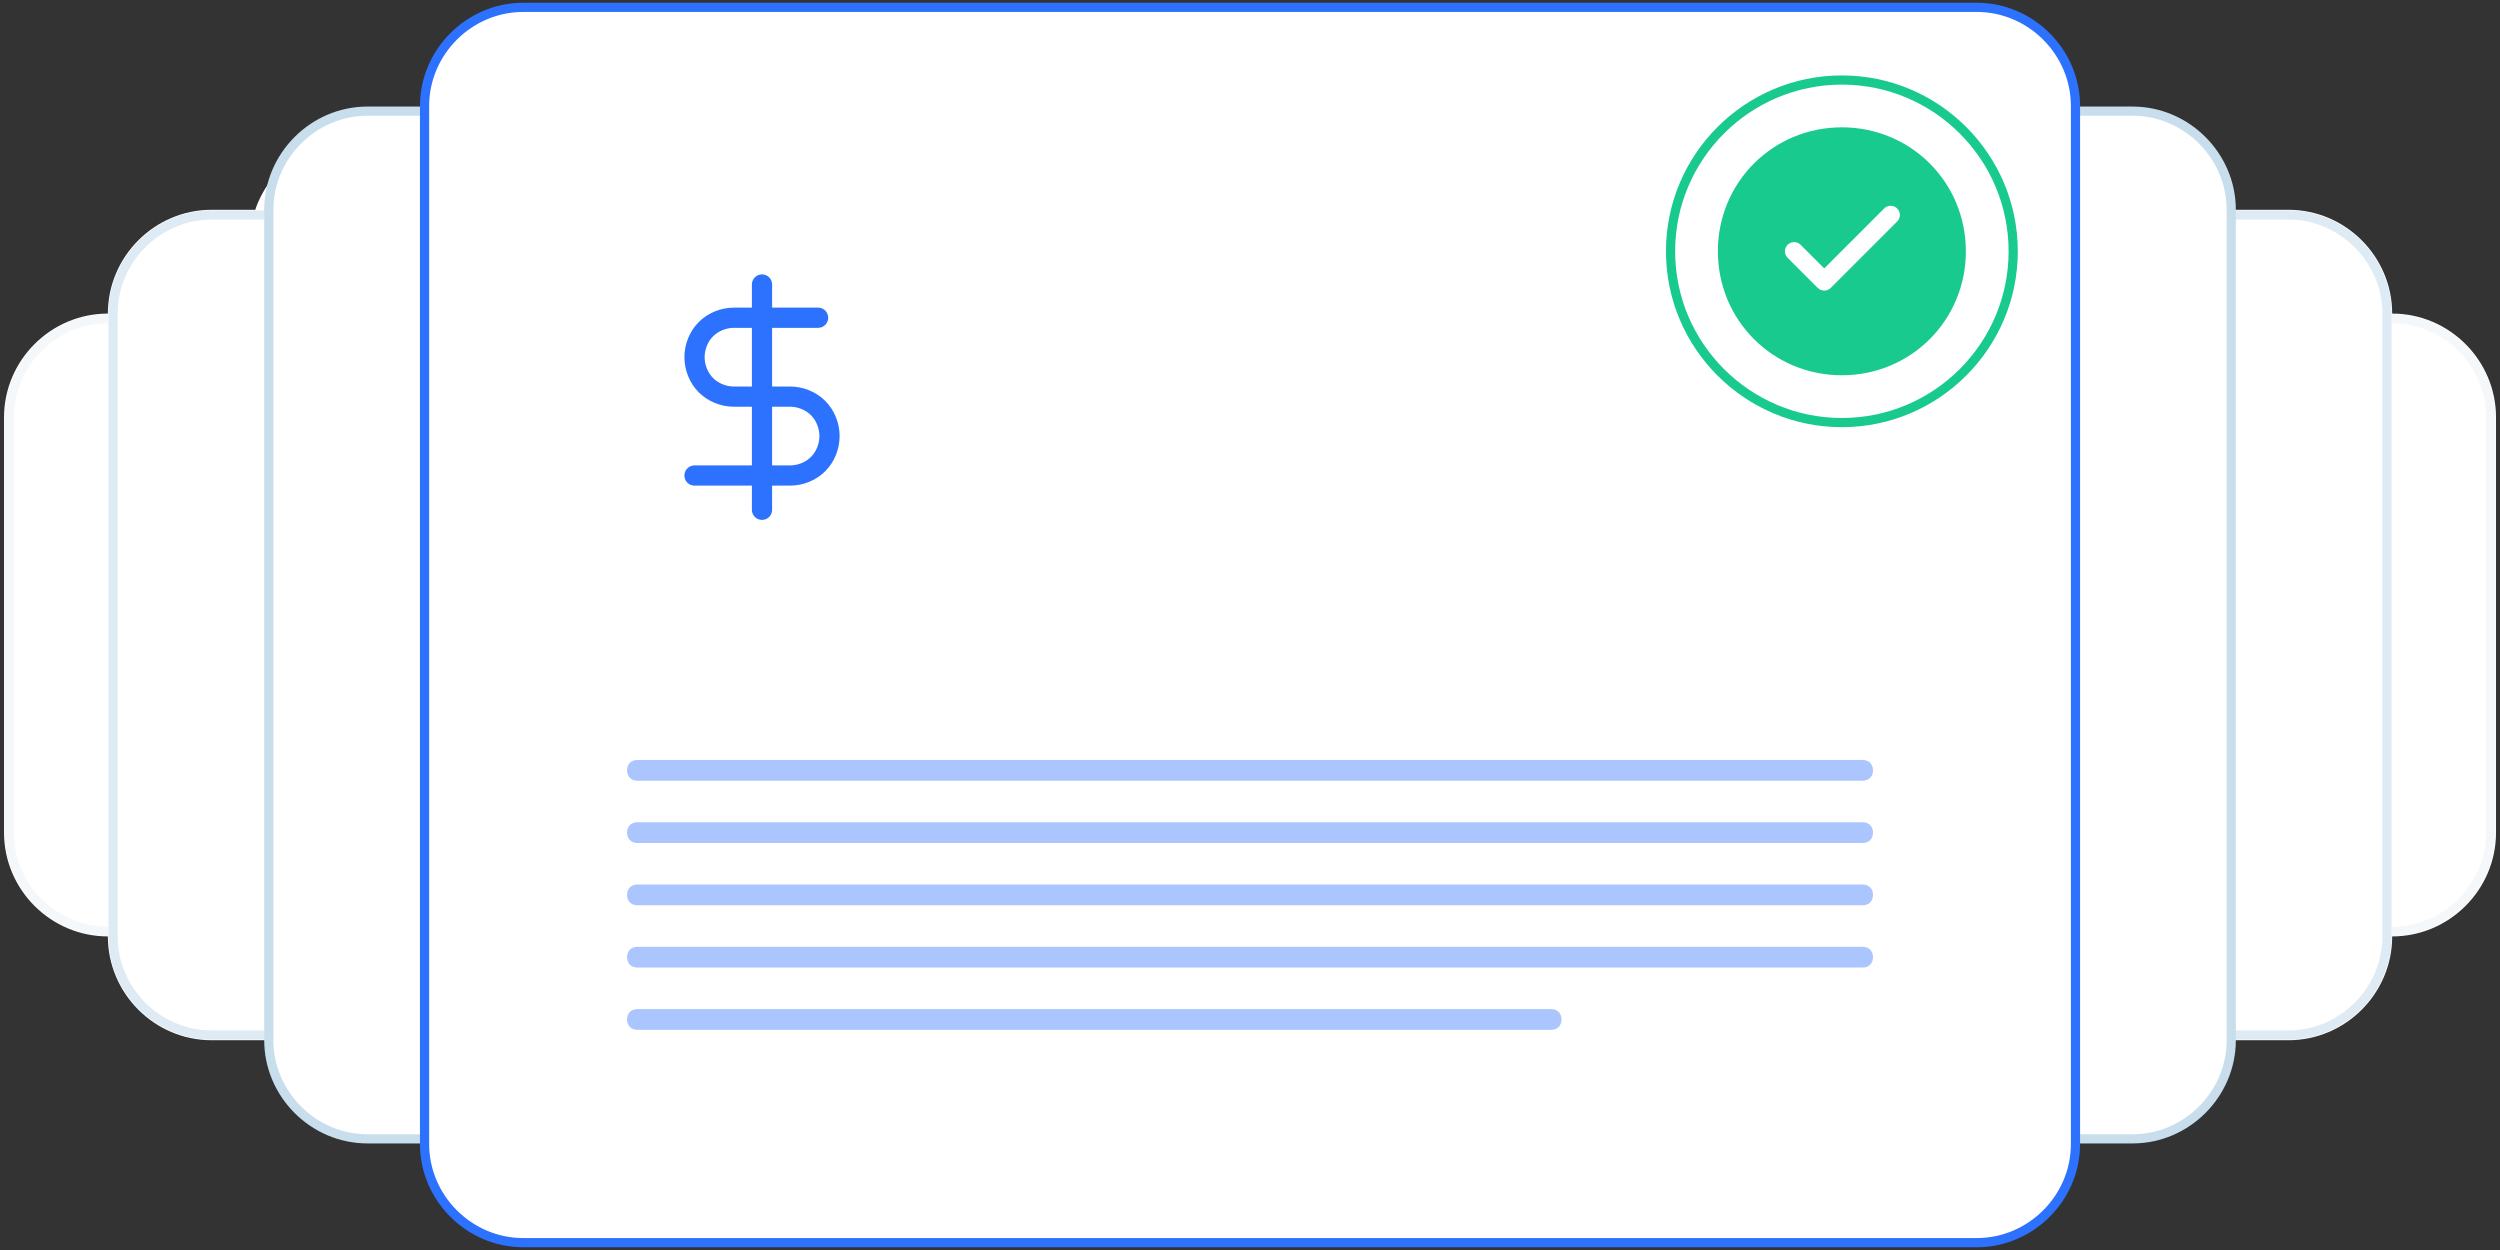
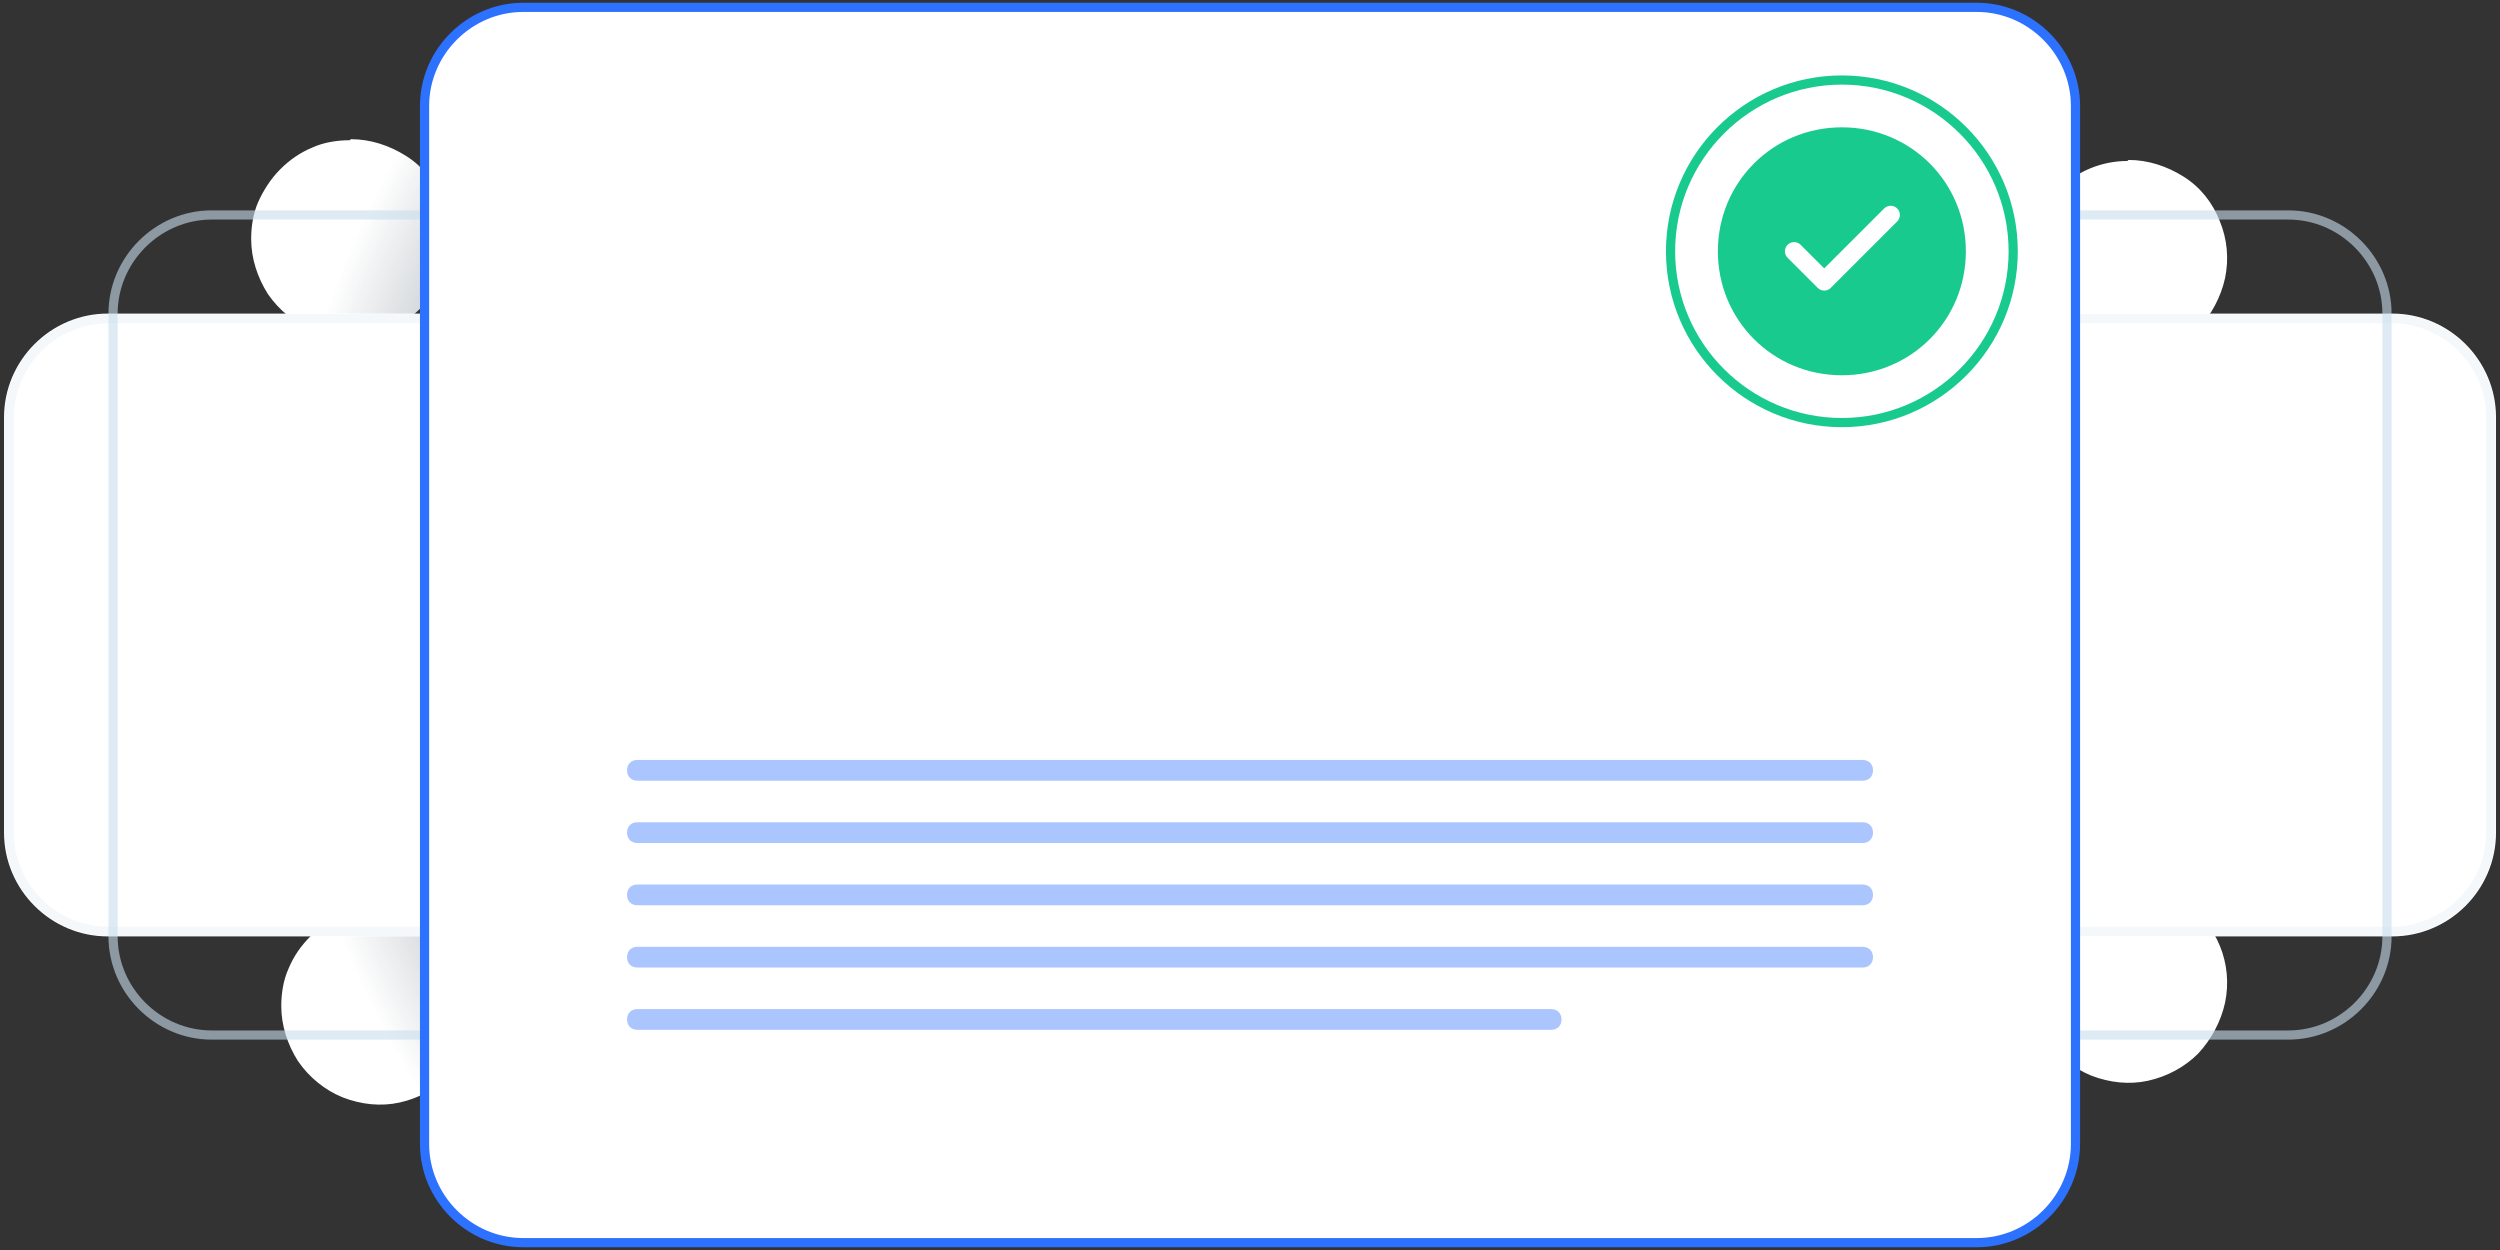
<svg xmlns="http://www.w3.org/2000/svg" width="272" height="136" viewBox="0 0 272 136" fill="none">
  <rect x="0" y="0" width="272" height="136" fill="#333333" stroke="none" />
  <path fill-rule="evenodd" clip-rule="evenodd" d="M147.075 3.737C147.865 3.737 148.656 3.962 149.221 4.414C149.899 4.866 150.351 5.431 150.69 6.221C151.029 6.899 151.029 7.69 150.916 8.48C150.803 9.271 150.351 9.948 149.786 10.513C149.221 11.078 148.543 11.417 147.753 11.643C146.962 11.755 146.171 11.643 145.493 11.417C144.815 11.078 144.137 10.626 143.686 9.948C143.234 9.271 143.008 8.593 143.008 7.802C143.008 6.786 143.46 5.77 144.137 4.979C144.928 4.188 145.832 3.85 146.962 3.85L147.075 3.737ZM123.464 3.737C124.255 3.737 125.046 3.962 125.61 4.414C126.288 4.866 126.74 5.431 127.079 6.221C127.418 6.899 127.418 7.69 127.305 8.48C127.192 9.271 126.74 9.948 126.175 10.513C125.61 11.078 124.933 11.417 124.142 11.643C123.351 11.755 122.56 11.643 121.882 11.417C121.205 11.078 120.527 10.626 120.075 9.948C119.623 9.271 119.397 8.593 119.397 7.802C119.397 7.238 119.397 6.786 119.736 6.334C119.962 5.882 120.188 5.431 120.64 5.092C120.979 4.753 121.431 4.414 121.882 4.188C122.334 3.962 122.899 3.85 123.351 3.85L123.464 3.737ZM16.03 36.941C17.16 36.941 18.176 37.28 19.08 37.845C19.984 38.41 20.662 39.313 21.114 40.33C21.566 41.346 21.678 42.475 21.453 43.492C21.227 44.508 20.775 45.525 19.984 46.315C19.193 47.106 18.289 47.558 17.16 47.784C16.143 48.01 15.013 47.784 13.996 47.445C12.98 46.993 12.189 46.315 11.511 45.412C10.946 44.508 10.607 43.492 10.607 42.362C10.607 40.894 11.172 39.539 12.189 38.523C13.206 37.506 14.561 36.941 16.03 36.941ZM16.03 87.426C17.16 87.426 18.176 87.765 19.08 88.329C19.984 88.894 20.662 89.798 21.114 90.814C21.566 91.831 21.678 92.96 21.453 93.977C21.227 94.993 20.775 96.01 19.984 96.8C19.193 97.591 18.289 98.043 17.16 98.268C16.143 98.494 15.013 98.268 13.996 97.93C12.98 97.478 12.189 96.8 11.511 95.897C10.946 94.993 10.607 93.977 10.607 92.847C10.607 91.379 11.172 90.024 12.189 89.007C13.206 87.991 14.561 87.426 16.03 87.426ZM253.718 86.635C254.848 86.635 255.864 86.974 256.768 87.539C257.672 88.104 258.35 89.007 258.802 90.024C259.254 91.04 259.366 92.169 259.141 93.186C258.915 94.203 258.463 95.219 257.672 96.01C256.881 96.8 255.977 97.252 254.848 97.478C253.831 97.704 252.701 97.478 251.685 97.139C250.668 96.687 249.877 96.01 249.199 95.106C248.634 94.203 248.295 93.186 248.295 92.057C248.295 90.588 248.86 89.233 249.877 88.217C250.894 87.2 252.249 86.635 253.718 86.635ZM253.718 37.732C254.848 37.732 255.864 38.071 256.768 38.635C257.672 39.2 258.35 40.104 258.802 41.12C259.254 42.137 259.366 43.266 259.141 44.282C258.915 45.299 258.463 46.315 257.672 47.106C256.881 47.897 255.977 48.348 254.848 48.574C253.718 48.8 252.701 48.574 251.685 48.235C250.668 47.784 249.877 47.106 249.199 46.203C248.634 45.299 248.295 44.282 248.295 43.153C248.295 41.685 248.86 40.33 249.877 39.313C250.894 38.297 252.249 37.732 253.718 37.732ZM186.614 7.69C187.744 7.69 188.76 8.028 189.664 8.593C190.568 9.158 191.246 10.061 191.698 11.078C192.15 12.094 192.263 13.224 192.037 14.24C191.811 15.257 191.359 16.273 190.568 17.064C189.777 17.854 188.873 18.306 187.744 18.532C186.727 18.758 185.597 18.532 184.581 18.193C183.564 17.741 182.773 17.064 182.095 16.16C181.53 15.257 181.192 14.24 181.192 13.111C181.192 11.981 181.756 10.287 182.773 9.271C183.79 8.254 185.145 7.69 186.614 7.69ZM83.925 7.69C85.054 7.69 86.071 8.028 86.975 8.593C87.879 9.158 88.556 10.061 89.008 11.078C89.46 12.094 89.573 13.224 89.347 14.24C89.121 15.257 88.669 16.273 87.879 17.064C87.088 17.854 86.184 18.306 85.054 18.532C84.038 18.758 82.908 18.532 81.891 18.193C80.874 17.741 80.084 17.064 79.406 16.16C78.841 15.257 78.502 14.24 78.502 13.111C78.502 11.981 79.067 10.287 80.084 9.271C81.1 8.254 82.456 7.69 83.925 7.69ZM66.527 31.407C67.657 31.407 68.674 31.746 69.578 32.311C70.481 32.875 71.159 33.779 71.611 34.795C72.063 35.812 72.176 36.941 71.95 37.958C71.724 38.974 71.272 39.991 70.481 40.781C69.691 41.572 68.787 42.024 67.657 42.249C66.64 42.475 65.511 42.249 64.494 41.911C63.477 41.459 62.686 40.781 62.009 39.878C61.444 38.974 61.105 37.958 61.105 36.828C61.105 35.36 61.67 34.005 62.686 32.988C63.703 31.972 65.059 31.407 66.527 31.407ZM61.896 61.337C63.025 61.337 64.042 61.675 64.946 62.24C65.85 62.805 66.527 63.708 66.979 64.725C67.431 65.741 67.544 66.871 67.318 67.887C67.092 68.904 66.64 69.92 65.85 70.711C65.059 71.501 64.155 71.953 63.025 72.179C62.009 72.405 60.879 72.179 59.862 71.84C58.845 71.388 58.055 70.711 57.377 69.807C56.812 68.904 56.473 67.887 56.473 66.758C56.473 65.628 57.038 63.934 58.055 62.918C59.071 61.901 60.427 61.337 61.896 61.337ZM48.452 42.249C49.921 42.249 51.276 42.701 52.406 43.492C53.536 44.282 54.553 45.412 55.005 46.767C55.569 48.123 55.682 49.478 55.456 50.946C55.23 52.301 54.553 53.657 53.536 54.673C52.519 55.69 51.276 56.367 49.808 56.593C48.452 56.819 46.984 56.706 45.628 56.141C44.272 55.577 43.143 54.673 42.352 53.544C41.561 52.414 41.109 50.946 41.109 49.591C41.109 48.687 41.335 47.671 41.674 46.88C42.013 45.977 42.578 45.186 43.256 44.508C43.934 43.831 44.724 43.266 45.628 42.927C46.532 42.588 47.435 42.362 48.339 42.362L48.452 42.249ZM38.172 15.144C40.318 15.144 42.352 15.821 44.159 16.951C45.967 18.08 47.322 19.774 48.113 21.807C48.904 23.727 49.13 25.873 48.678 28.019C48.226 30.052 47.21 31.972 45.741 33.553C44.272 35.021 42.352 36.038 40.206 36.489C38.172 36.941 36.026 36.715 33.992 35.925C32.072 35.134 30.377 33.779 29.134 31.972C28.005 30.165 27.327 28.132 27.327 25.986C27.327 24.631 27.553 23.163 28.118 21.92C28.683 20.678 29.473 19.435 30.49 18.419C31.507 17.402 32.636 16.612 33.992 16.047C35.235 15.482 36.703 15.257 38.059 15.257L38.172 15.144ZM231.576 17.402C233.722 17.402 235.756 18.08 237.563 19.209C239.371 20.339 240.726 22.033 241.517 24.066C242.308 25.986 242.534 28.132 242.082 30.278C241.63 32.311 240.614 34.231 239.145 35.812C237.676 37.28 235.756 38.297 233.609 38.748C231.576 39.2 229.43 38.974 227.396 38.184C225.476 37.393 223.781 36.038 222.538 34.231C221.409 32.424 220.731 30.391 220.731 28.245C220.731 25.421 221.861 22.711 223.894 20.678C225.927 18.645 228.639 17.515 231.463 17.515L231.576 17.402ZM240.275 56.141C242.421 56.141 244.455 56.819 246.262 57.948C248.07 59.078 249.425 60.772 250.216 62.805C251.007 64.725 251.233 66.871 250.781 69.017C250.329 71.049 249.312 72.969 247.844 74.438C246.375 75.906 244.455 76.922 242.421 77.374C240.388 77.826 238.241 77.6 236.208 76.809C234.287 76.019 232.593 74.664 231.35 72.857C230.22 71.049 229.542 69.017 229.542 66.871C229.542 65.515 229.768 64.047 230.333 62.805C230.898 61.45 231.689 60.32 232.706 59.304C233.722 58.287 234.852 57.497 236.208 56.932C237.563 56.367 238.919 56.141 240.275 56.141ZM231.576 96.348C233.722 96.348 235.756 97.026 237.563 98.155C239.371 99.285 240.726 100.979 241.517 102.899C242.308 104.819 242.534 106.965 242.082 109.111C241.63 111.144 240.614 113.064 239.145 114.645C237.676 116.113 235.756 117.13 233.722 117.581C231.689 118.033 229.543 117.807 227.509 117.017C225.589 116.226 223.894 114.871 222.651 113.064C221.522 111.257 220.844 109.224 220.844 107.078C220.844 104.254 221.974 101.544 224.007 99.511C226.04 97.478 228.752 96.348 231.576 96.348ZM30.264 56.932C32.411 56.932 34.444 57.609 36.252 58.739C38.059 59.868 39.415 61.562 40.206 63.595C40.996 65.515 41.222 67.661 40.77 69.807C40.318 71.84 39.302 73.76 37.833 75.341C36.364 76.922 34.444 77.826 32.298 78.278C30.264 78.73 28.118 78.504 26.084 77.713C24.164 76.922 22.469 75.567 21.227 73.76C20.097 71.953 19.419 69.92 19.419 67.774C19.419 64.951 20.549 62.24 22.582 60.207C24.616 58.174 27.327 57.045 30.151 57.045L30.264 56.932ZM41.335 98.72C43.482 98.72 45.515 99.398 47.322 100.527C49.13 101.657 50.486 103.351 51.276 105.384C52.067 107.304 52.293 109.45 51.841 111.595C51.389 113.628 50.373 115.548 48.904 117.017C47.435 118.485 45.515 119.501 43.482 119.953C41.448 120.405 39.302 120.179 37.268 119.388C35.348 118.598 33.653 117.242 32.411 115.435C31.281 113.628 30.603 111.595 30.603 109.45C30.603 108.094 30.829 106.626 31.394 105.384C31.959 104.028 32.749 102.899 33.766 101.882C34.783 100.866 35.913 100.075 37.268 99.511C38.624 98.946 39.98 98.72 41.335 98.72ZM221.296 42.249C222.764 42.249 224.12 42.701 225.25 43.492C226.379 44.282 227.396 45.412 227.848 46.767C228.413 48.123 228.526 49.478 228.3 50.946C228.074 52.301 227.283 53.657 226.379 54.56C225.363 55.577 224.12 56.254 222.651 56.48C221.296 56.706 219.827 56.593 218.471 56.028C217.116 55.464 215.986 54.56 215.308 53.431C214.518 52.301 214.066 50.833 214.066 49.478C214.066 48.123 214.292 47.558 214.631 46.767C214.969 45.864 215.534 45.073 216.212 44.395C216.89 43.718 217.681 43.153 218.584 42.814C219.488 42.475 220.392 42.249 221.296 42.249ZM207.062 9.948C208.53 9.948 209.886 10.4 211.015 11.191C212.145 11.981 213.162 13.111 213.614 14.466C214.179 15.821 214.292 17.177 214.066 18.645C213.84 20 213.162 21.355 212.145 22.372C211.128 23.388 209.886 24.066 208.417 24.292C207.062 24.518 205.593 24.405 204.237 23.84C202.882 23.275 201.752 22.372 200.961 21.242C200.17 20.113 199.719 18.645 199.719 17.29C199.719 16.386 199.944 15.37 200.283 14.579C200.622 13.675 201.187 12.885 201.865 12.207C202.543 11.53 203.334 10.965 204.237 10.626C205.141 10.287 206.045 10.061 206.949 10.061L207.062 9.948ZM62.686 9.948C64.155 9.948 65.511 10.4 66.64 11.191C67.77 11.981 68.787 13.111 69.239 14.466C69.803 15.821 69.916 17.177 69.691 18.645C69.465 20 68.674 21.355 67.77 22.259C66.753 23.275 65.511 23.953 64.042 24.179C62.686 24.405 61.218 24.292 59.862 23.727C58.507 23.163 57.377 22.259 56.699 21.13C55.908 20 55.456 18.532 55.456 17.177C55.456 16.273 55.682 15.257 56.021 14.466C56.36 13.562 56.925 12.772 57.603 12.094C58.281 11.417 59.071 10.852 59.975 10.513C60.879 10.174 61.783 9.948 62.686 9.948ZM48.452 77.826C49.921 77.826 51.276 78.278 52.406 79.068C53.536 79.859 54.553 80.988 55.005 82.344C55.569 83.699 55.682 85.054 55.456 86.522C55.23 87.878 54.553 89.233 53.536 90.249C52.519 91.266 51.276 91.944 49.808 92.169C48.452 92.395 46.984 92.282 45.628 91.718C44.272 91.153 43.143 90.249 42.352 89.12C41.561 87.991 41.109 86.522 41.109 85.167C41.109 84.264 41.335 83.247 41.674 82.457C42.013 81.553 42.578 80.763 43.256 80.085C43.934 79.407 44.724 78.843 45.628 78.504C46.532 78.165 47.435 77.939 48.339 77.939L48.452 77.826ZM61.896 108.546C63.364 108.546 64.72 108.998 65.85 109.788C66.979 110.579 67.996 111.708 68.448 113.064C69.013 114.419 69.126 115.774 68.9 117.242C68.674 118.598 67.996 119.953 66.979 120.97C65.963 121.986 64.72 122.664 63.251 122.89C61.896 123.115 60.427 123.002 59.071 122.438C57.716 121.873 56.586 120.97 55.908 119.84C55.117 118.711 54.666 117.242 54.666 115.887C54.666 114.984 54.892 113.967 55.23 113.177C55.569 112.273 56.134 111.482 56.812 110.805C57.49 110.127 58.281 109.562 59.184 109.224C60.088 108.885 60.992 108.659 61.896 108.659V108.546ZM207.852 108.546C209.321 108.546 210.677 108.998 211.806 109.788C212.936 110.579 213.953 111.708 214.405 113.064C214.969 114.419 215.082 115.774 214.856 117.242C214.631 118.598 213.84 119.953 212.936 120.857C211.919 121.873 210.677 122.551 209.208 122.777C207.852 123.002 206.384 122.89 205.028 122.325C203.672 121.76 202.543 120.857 201.865 119.727C201.074 118.598 200.622 117.13 200.622 115.774C200.622 114.871 200.848 113.854 201.187 113.064C201.526 112.16 202.091 111.37 202.769 110.692C203.447 110.014 204.237 109.45 205.141 109.111C206.045 108.772 206.949 108.546 207.852 108.546ZM222.087 77.826C223.555 77.826 224.911 78.278 226.04 79.068C227.17 79.859 228.187 80.988 228.639 82.344C229.204 83.699 229.317 85.054 229.091 86.522C228.865 87.878 228.074 89.233 227.17 90.249C226.153 91.266 224.911 91.944 223.442 92.169C222.087 92.395 220.618 92.282 219.262 91.718C217.907 91.153 216.777 90.249 215.986 89.12C215.195 87.991 214.743 86.522 214.743 85.167C214.743 83.247 215.534 81.44 216.89 80.085C218.246 78.73 220.053 77.939 221.974 77.939L222.087 77.826ZM209.434 61.337C210.564 61.337 211.58 61.675 212.484 62.24C213.388 62.805 214.066 63.708 214.518 64.725C214.969 65.741 215.082 66.871 214.856 67.887C214.631 68.904 214.179 69.92 213.388 70.711C212.597 71.501 211.693 71.953 210.564 72.179C209.547 72.405 208.417 72.179 207.4 71.84C206.384 71.388 205.593 70.711 204.915 69.807C204.237 68.904 204.011 67.887 204.011 66.758C204.011 65.29 204.576 63.934 205.593 62.918C206.61 61.901 207.965 61.337 209.434 61.337ZM66.527 90.588C67.657 90.588 68.674 90.927 69.578 91.492C70.481 92.057 71.159 92.96 71.611 93.977C72.063 94.993 72.176 96.123 71.95 97.139C71.724 98.155 71.272 99.172 70.481 99.963C69.691 100.753 68.787 101.205 67.657 101.431C66.64 101.657 65.511 101.431 64.494 101.092C63.477 100.64 62.686 99.963 62.009 99.059C61.444 98.155 61.105 97.139 61.105 96.01C61.105 94.541 61.67 93.186 62.686 92.169C63.703 91.153 65.059 90.588 66.527 90.588ZM84.716 114.984C85.845 114.984 86.862 115.322 87.766 115.887C88.669 116.452 89.347 117.355 89.799 118.372C90.251 119.388 90.364 120.518 90.138 121.534C89.912 122.551 89.46 123.567 88.669 124.358C87.879 125.148 86.975 125.6 85.845 125.826C84.829 126.052 83.699 125.826 82.682 125.487C81.665 125.035 80.874 124.358 80.197 123.454C79.632 122.551 79.293 121.534 79.293 120.405C79.293 118.937 79.858 117.581 80.874 116.565C81.891 115.548 83.247 114.984 84.716 114.984ZM187.405 114.984C188.535 114.984 189.551 115.322 190.455 115.887C191.359 116.452 192.037 117.355 192.488 118.372C192.94 119.388 193.053 120.518 192.827 121.534C192.601 122.551 192.15 123.567 191.359 124.358C190.568 125.148 189.664 125.6 188.535 125.826C187.518 126.052 186.388 125.826 185.371 125.487C184.355 125.035 183.564 124.358 182.886 123.454C182.321 122.551 181.982 121.534 181.982 120.405C181.982 118.937 182.547 117.581 183.564 116.565C184.581 115.548 185.936 114.984 187.405 114.984ZM205.48 90.588C206.61 90.588 207.626 90.927 208.53 91.492C209.434 92.057 210.112 92.96 210.564 93.977C211.015 94.993 211.128 96.123 210.903 97.139C210.677 98.155 210.225 99.172 209.434 99.963C208.643 100.753 207.739 101.205 206.61 101.431C205.593 101.657 204.463 101.431 203.447 101.092C202.43 100.64 201.639 99.963 200.961 99.059C200.396 98.155 200.057 97.139 200.057 96.01C200.057 94.541 200.622 93.186 201.639 92.169C202.656 91.153 204.011 90.588 205.48 90.588ZM204.689 31.407C205.819 31.407 206.836 31.746 207.739 32.311C208.643 32.875 209.321 33.779 209.773 34.795C210.225 35.812 210.338 36.941 210.112 37.958C209.886 38.974 209.434 39.991 208.643 40.781C207.852 41.572 206.949 42.024 205.819 42.249C204.802 42.475 203.672 42.249 202.656 41.911C201.639 41.459 200.848 40.781 200.17 39.878C199.606 38.974 199.267 37.958 199.267 36.828C199.267 35.36 199.831 34.005 200.848 32.988C201.865 31.972 203.221 31.407 204.689 31.407ZM102.113 13.901C102.904 13.901 103.694 14.127 104.259 14.579C104.937 15.031 105.389 15.595 105.728 16.386C106.067 17.064 106.067 17.854 105.954 18.645C105.841 19.435 105.389 20.113 104.824 20.678C104.259 21.242 103.581 21.581 102.791 21.807C102 21.92 101.209 21.807 100.531 21.581C99.853 21.242 99.176 20.791 98.724 20.113C98.272 19.435 98.046 18.758 98.046 17.967C98.046 17.402 98.046 16.951 98.385 16.499C98.611 16.047 98.837 15.595 99.289 15.257C99.627 14.918 100.079 14.579 100.531 14.353C100.983 14.127 101.548 14.014 102 14.014L102.113 13.901ZM84.716 31.294C85.506 31.294 86.297 31.52 86.862 31.972C87.54 32.424 87.992 32.988 88.331 33.779C88.669 34.457 88.669 35.247 88.556 36.038C88.444 36.828 87.992 37.506 87.427 38.071C86.862 38.635 86.184 38.974 85.393 39.2C84.603 39.313 83.812 39.2 83.134 38.974C82.456 38.635 81.778 38.184 81.326 37.506C80.874 36.828 80.649 36.038 80.649 35.36C80.649 34.344 81.1 33.327 81.778 32.537C82.569 31.746 83.473 31.407 84.603 31.407L84.716 31.294ZM76.017 53.431C76.808 53.431 77.598 53.657 78.163 54.108C78.841 54.56 79.293 55.125 79.632 55.915C79.971 56.593 79.971 57.384 79.858 58.174C79.745 58.965 79.293 59.642 78.728 60.207C78.163 60.772 77.485 61.111 76.695 61.337C75.904 61.45 75.113 61.337 74.435 61.111C73.757 60.772 73.08 60.32 72.628 59.642C72.176 58.965 71.95 58.287 71.95 57.497C71.95 56.932 71.95 56.48 72.289 56.028C72.515 55.577 72.741 55.125 73.193 54.786C73.531 54.447 73.983 54.108 74.435 53.883C74.887 53.657 75.452 53.544 75.904 53.544L76.017 53.431ZM76.017 77.035C76.808 77.035 77.598 77.261 78.163 77.713C78.841 78.165 79.293 78.73 79.632 79.52C79.971 80.198 79.971 80.988 79.858 81.779C79.745 82.57 79.293 83.247 78.728 83.812C78.163 84.377 77.485 84.715 76.695 84.941C75.904 85.054 75.113 84.941 74.435 84.715C73.757 84.377 73.08 83.925 72.628 83.247C72.176 82.57 71.95 81.779 71.95 81.101C71.95 80.085 72.402 79.068 73.08 78.278C73.87 77.487 74.774 77.148 75.904 77.148L76.017 77.035ZM195.2 77.035C195.991 77.035 196.781 77.261 197.346 77.713C198.024 78.165 198.476 78.73 198.815 79.52C199.154 80.198 199.154 80.988 199.041 81.779C198.928 82.57 198.476 83.247 197.911 83.812C197.346 84.377 196.668 84.715 195.878 84.941C195.087 85.054 194.296 84.941 193.618 84.715C192.94 84.377 192.263 83.925 191.811 83.247C191.359 82.57 191.133 81.779 191.133 81.101C191.133 80.085 191.585 79.068 192.263 78.278C193.053 77.487 193.957 77.148 195.087 77.148L195.2 77.035ZM85.506 98.381C86.297 98.381 87.088 98.607 87.653 99.059C88.331 99.511 88.782 100.075 89.121 100.866C89.46 101.544 89.46 102.334 89.347 103.125C89.234 103.915 88.782 104.593 88.218 105.158C87.653 105.722 86.975 106.061 86.184 106.287C85.393 106.4 84.603 106.287 83.925 106.061C83.247 105.722 82.569 105.271 82.117 104.593C81.665 103.915 81.439 103.125 81.439 102.447C81.439 101.77 81.439 101.431 81.778 100.979C82.004 100.527 82.23 100.075 82.682 99.737C83.021 99.398 83.473 99.059 83.925 98.833C84.377 98.607 84.941 98.494 85.393 98.494L85.506 98.381ZM102.113 114.193C102.904 114.193 103.694 114.419 104.259 114.871C104.937 115.322 105.389 115.887 105.728 116.678C106.067 117.355 106.067 118.146 105.954 118.937C105.841 119.727 105.389 120.405 104.824 120.97C104.259 121.534 103.581 121.873 102.791 122.099C102 122.212 101.209 122.099 100.531 121.873C99.853 121.534 99.176 121.082 98.724 120.405C98.272 119.727 98.046 118.937 98.046 118.259C98.046 117.581 98.046 117.242 98.385 116.791C98.611 116.339 98.837 115.887 99.289 115.548C99.627 115.21 100.079 114.871 100.531 114.645C100.983 114.419 101.548 114.306 102 114.306L102.113 114.193ZM170.008 114.193C170.798 114.193 171.589 114.419 172.154 114.871C172.832 115.322 173.284 115.887 173.623 116.678C173.961 117.355 173.961 118.146 173.848 118.937C173.736 119.727 173.284 120.405 172.719 120.97C172.154 121.534 171.476 121.873 170.685 122.099C169.895 122.212 169.104 122.099 168.426 121.873C167.748 121.534 167.07 121.082 166.618 120.405C166.167 119.727 165.941 118.937 165.941 118.259C165.941 117.581 165.941 117.242 166.28 116.791C166.505 116.339 166.731 115.887 167.183 115.548C167.522 115.21 167.974 114.871 168.426 114.645C168.878 114.419 169.443 114.306 169.895 114.306L170.008 114.193ZM147.865 123.68C148.656 123.68 149.447 123.906 150.012 124.358C150.69 124.81 151.142 125.374 151.481 126.165C151.819 126.955 151.819 127.633 151.706 128.424C151.593 129.214 151.142 129.892 150.577 130.457C150.012 131.021 149.334 131.36 148.543 131.586C147.753 131.699 146.962 131.586 146.284 131.36C145.606 131.021 144.928 130.57 144.476 129.892C144.025 129.214 143.799 128.537 143.799 127.746C143.799 126.73 144.25 125.713 144.928 124.922C145.719 124.132 146.623 123.793 147.753 123.793L147.865 123.68ZM122.673 123.68C123.464 123.68 124.255 123.906 124.82 124.358C125.498 124.81 125.949 125.374 126.288 126.165C126.627 126.955 126.627 127.633 126.514 128.424C126.401 129.214 125.949 129.892 125.385 130.457C124.82 131.021 124.142 131.36 123.351 131.586C122.56 131.699 121.77 131.586 121.092 131.36C120.414 131.021 119.736 130.57 119.284 129.892C118.832 129.214 118.606 128.537 118.606 127.746C118.606 127.181 118.606 126.73 118.945 126.278C119.171 125.826 119.397 125.374 119.849 125.035C120.188 124.697 120.64 124.358 121.092 124.132C121.544 123.906 122.108 123.793 122.56 123.793L122.673 123.68ZM186.614 98.381C187.405 98.381 188.196 98.607 188.76 99.059C189.438 99.511 189.89 100.075 190.229 100.866C190.568 101.544 190.568 102.334 190.455 103.125C190.342 103.915 189.89 104.593 189.325 105.158C188.76 105.722 188.083 106.061 187.292 106.287C186.501 106.4 185.71 106.287 185.032 106.061C184.355 105.722 183.677 105.271 183.225 104.593C182.773 103.915 182.547 103.125 182.547 102.447C182.547 101.77 182.547 101.431 182.886 100.979C183.112 100.527 183.338 100.075 183.79 99.737C184.129 99.398 184.581 99.059 185.032 98.833C185.484 98.607 186.049 98.494 186.501 98.494L186.614 98.381ZM195.2 53.431C195.991 53.431 196.781 53.657 197.346 54.108C198.024 54.56 198.476 55.125 198.815 55.915C199.154 56.593 199.154 57.384 199.041 58.174C198.928 58.965 198.476 59.642 197.911 60.207C197.346 60.772 196.668 61.111 195.878 61.337C195.087 61.45 194.296 61.337 193.618 61.111C192.94 60.772 192.263 60.32 191.811 59.642C191.359 58.965 191.133 58.287 191.133 57.497C191.133 56.932 191.133 56.48 191.472 56.028C191.698 55.577 191.924 55.125 192.376 54.786C192.714 54.447 193.166 54.108 193.618 53.883C194.07 53.657 194.635 53.544 195.087 53.544L195.2 53.431ZM186.614 31.294C187.405 31.294 188.196 31.52 188.76 31.972C189.438 32.424 189.89 32.988 190.229 33.779C190.568 34.457 190.568 35.247 190.455 36.038C190.342 36.828 189.89 37.506 189.325 38.071C188.76 38.635 188.083 38.974 187.292 39.2C186.501 39.313 185.71 39.2 185.032 38.974C184.355 38.635 183.677 38.184 183.225 37.506C182.773 36.828 182.547 36.038 182.547 35.36C182.547 34.682 182.547 34.344 182.886 33.892C183.112 33.44 183.338 32.988 183.79 32.65C184.129 32.311 184.581 31.972 185.032 31.746C185.484 31.52 186.049 31.407 186.501 31.407L186.614 31.294ZM168.426 13.901C169.217 13.901 170.008 14.127 170.572 14.579C171.25 15.031 171.702 15.595 172.041 16.386C172.38 17.064 172.38 17.854 172.267 18.645C172.154 19.435 171.702 20.113 171.137 20.678C170.572 21.242 169.895 21.581 169.104 21.807C168.313 21.92 167.522 21.807 166.844 21.581C166.167 21.242 165.489 20.791 165.037 20.113C164.585 19.435 164.359 18.758 164.359 17.967C164.359 17.402 164.359 16.951 164.698 16.499C164.924 16.047 165.15 15.595 165.602 15.257C165.941 14.918 166.393 14.579 166.844 14.353C167.296 14.127 167.861 14.014 168.313 14.014L168.426 13.901Z" fill="url(#paint0_radial_291_187)" />
  <path d="M0.439 45.412C0.439 39.2 5.523 34.118 11.736 34.118H260.27C266.483 34.118 271.566 39.2 271.566 45.412V90.588C271.566 96.8 266.483 101.882 260.27 101.882H11.736C5.523 101.882 0.439 96.8 0.439 90.588V45.412Z" fill="white" />
  <path d="M11.736 34.682H260.269C266.144 34.682 271.001 39.539 271.001 45.412V90.588C271.001 96.461 266.144 101.318 260.269 101.318H11.736C5.862 101.318 1.004 96.461 1.004 90.588V45.412C1.004 39.539 5.862 34.682 11.736 34.682Z" stroke="#C8DEEC" stroke-opacity="0.2" />
-   <path d="M11.736 34.118C11.736 27.906 16.82 22.824 23.033 22.824H248.972C255.186 22.824 260.269 27.906 260.269 34.118V101.882C260.269 108.094 255.186 113.177 248.972 113.177H23.033C16.82 113.177 11.736 108.094 11.736 101.882V34.118Z" fill="white" />
  <path d="M23.033 23.388H248.972C254.847 23.388 259.704 28.245 259.704 34.118V101.882C259.704 107.755 254.847 112.612 248.972 112.612H23.033C17.159 112.612 12.301 107.755 12.301 101.882V34.118C12.301 28.245 17.159 23.388 23.033 23.388Z" stroke="#C8DEEC" stroke-opacity="0.6" />
-   <path d="M39.978 12.094H232.027C237.901 12.094 242.759 16.951 242.759 22.823V113.176C242.759 119.049 237.901 123.906 232.027 123.906H39.978C34.104 123.906 29.246 119.049 29.246 113.176V22.823C29.246 16.951 34.104 12.094 39.978 12.094Z" fill="white" stroke="#C8DEEC" />
  <path d="M56.923 0.8H215.081C220.955 0.8 225.813 5.657 225.813 11.53V124.471C225.813 130.344 220.955 135.2 215.081 135.2H56.923C51.049 135.2 46.191 130.344 46.191 124.471V11.53C46.191 5.657 51.049 0.8 56.923 0.8Z" fill="white" stroke="#2D71FF" />
  <path d="M69.35 82.682H202.655C203.332 82.682 203.784 83.134 203.784 83.812C203.784 84.489 203.332 84.941 202.655 84.941H69.35C68.673 84.941 68.221 84.489 68.221 83.812C68.221 83.134 68.673 82.682 69.35 82.682Z" fill="#2D71FF" fill-opacity="0.4" />
  <path d="M69.35 89.459H202.655C203.332 89.459 203.784 89.911 203.784 90.588C203.784 91.266 203.332 91.718 202.655 91.718H69.35C68.673 91.718 68.221 91.266 68.221 90.588C68.221 89.911 68.673 89.459 69.35 89.459Z" fill="#2D71FF" fill-opacity="0.4" />
  <path d="M69.35 96.235H202.655C203.332 96.235 203.784 96.687 203.784 97.365C203.784 98.042 203.332 98.494 202.655 98.494H69.35C68.673 98.494 68.221 98.042 68.221 97.365C68.221 96.687 68.673 96.235 69.35 96.235Z" fill="#2D71FF" fill-opacity="0.4" />
  <path d="M69.35 103.012H202.655C203.332 103.012 203.784 103.464 203.784 104.141C203.784 104.819 203.332 105.271 202.655 105.271H69.35C68.673 105.271 68.221 104.819 68.221 104.141C68.221 103.464 68.673 103.012 69.35 103.012Z" fill="#2D71FF" fill-opacity="0.4" />
  <path d="M69.35 109.788H168.764C169.441 109.788 169.893 110.24 169.893 110.918C169.893 111.595 169.441 112.047 168.764 112.047H69.35C68.673 112.047 68.221 111.595 68.221 110.918C68.221 110.24 68.673 109.788 69.35 109.788Z" fill="#2D71FF" fill-opacity="0.4" />
-   <path d="M82.906 30.955V55.464" stroke="#2D71FF" stroke-width="2.2" stroke-linecap="round" stroke-linejoin="round" />
-   <path d="M89.008 34.569H79.857C78.728 34.569 77.598 35.021 76.807 35.812C76.016 36.602 75.564 37.732 75.564 38.861C75.564 39.991 76.016 41.12 76.807 41.911C77.598 42.701 78.728 43.153 79.857 43.153H85.958C87.087 43.153 88.217 43.605 89.008 44.395C89.799 45.186 90.251 46.315 90.251 47.445C90.251 48.574 89.799 49.704 89.008 50.494C88.217 51.285 87.087 51.736 85.958 51.736H75.564" stroke="#2D71FF" stroke-width="2.2" stroke-linecap="round" stroke-linejoin="round" />
  <path d="M200.396 8.706C210.676 8.706 219.036 17.064 219.036 27.341C219.036 37.619 210.676 45.977 200.396 45.977C190.116 45.977 181.756 37.619 181.756 27.341C181.756 17.064 190.116 8.706 200.396 8.706Z" fill="white" stroke="#19CA8F" />
  <path d="M200.396 14.353C207.626 14.353 213.387 20.113 213.387 27.341C213.387 34.569 207.626 40.33 200.396 40.33C193.166 40.33 187.404 34.569 187.404 27.341C187.404 20.113 193.166 14.353 200.396 14.353Z" fill="#19CA8F" stroke="#19CA8F" />
  <path d="M205.705 23.388L198.475 30.616L195.199 27.341" stroke="white" stroke-width="2" stroke-linecap="round" stroke-linejoin="round" />
  <defs>
    <radialGradient id="paint0_radial_291_187" cx="0" cy="0" r="1" gradientUnits="userSpaceOnUse" gradientTransform="translate(129.226 65.741) rotate(90) scale(99.388 99.413)">
      <stop stop-color="white" />
      <stop offset="0.5" stop-color="#C8DEEC" stop-opacity="0.2" />
      <stop offset="1" stop-color="white" />
    </radialGradient>
  </defs>
</svg>